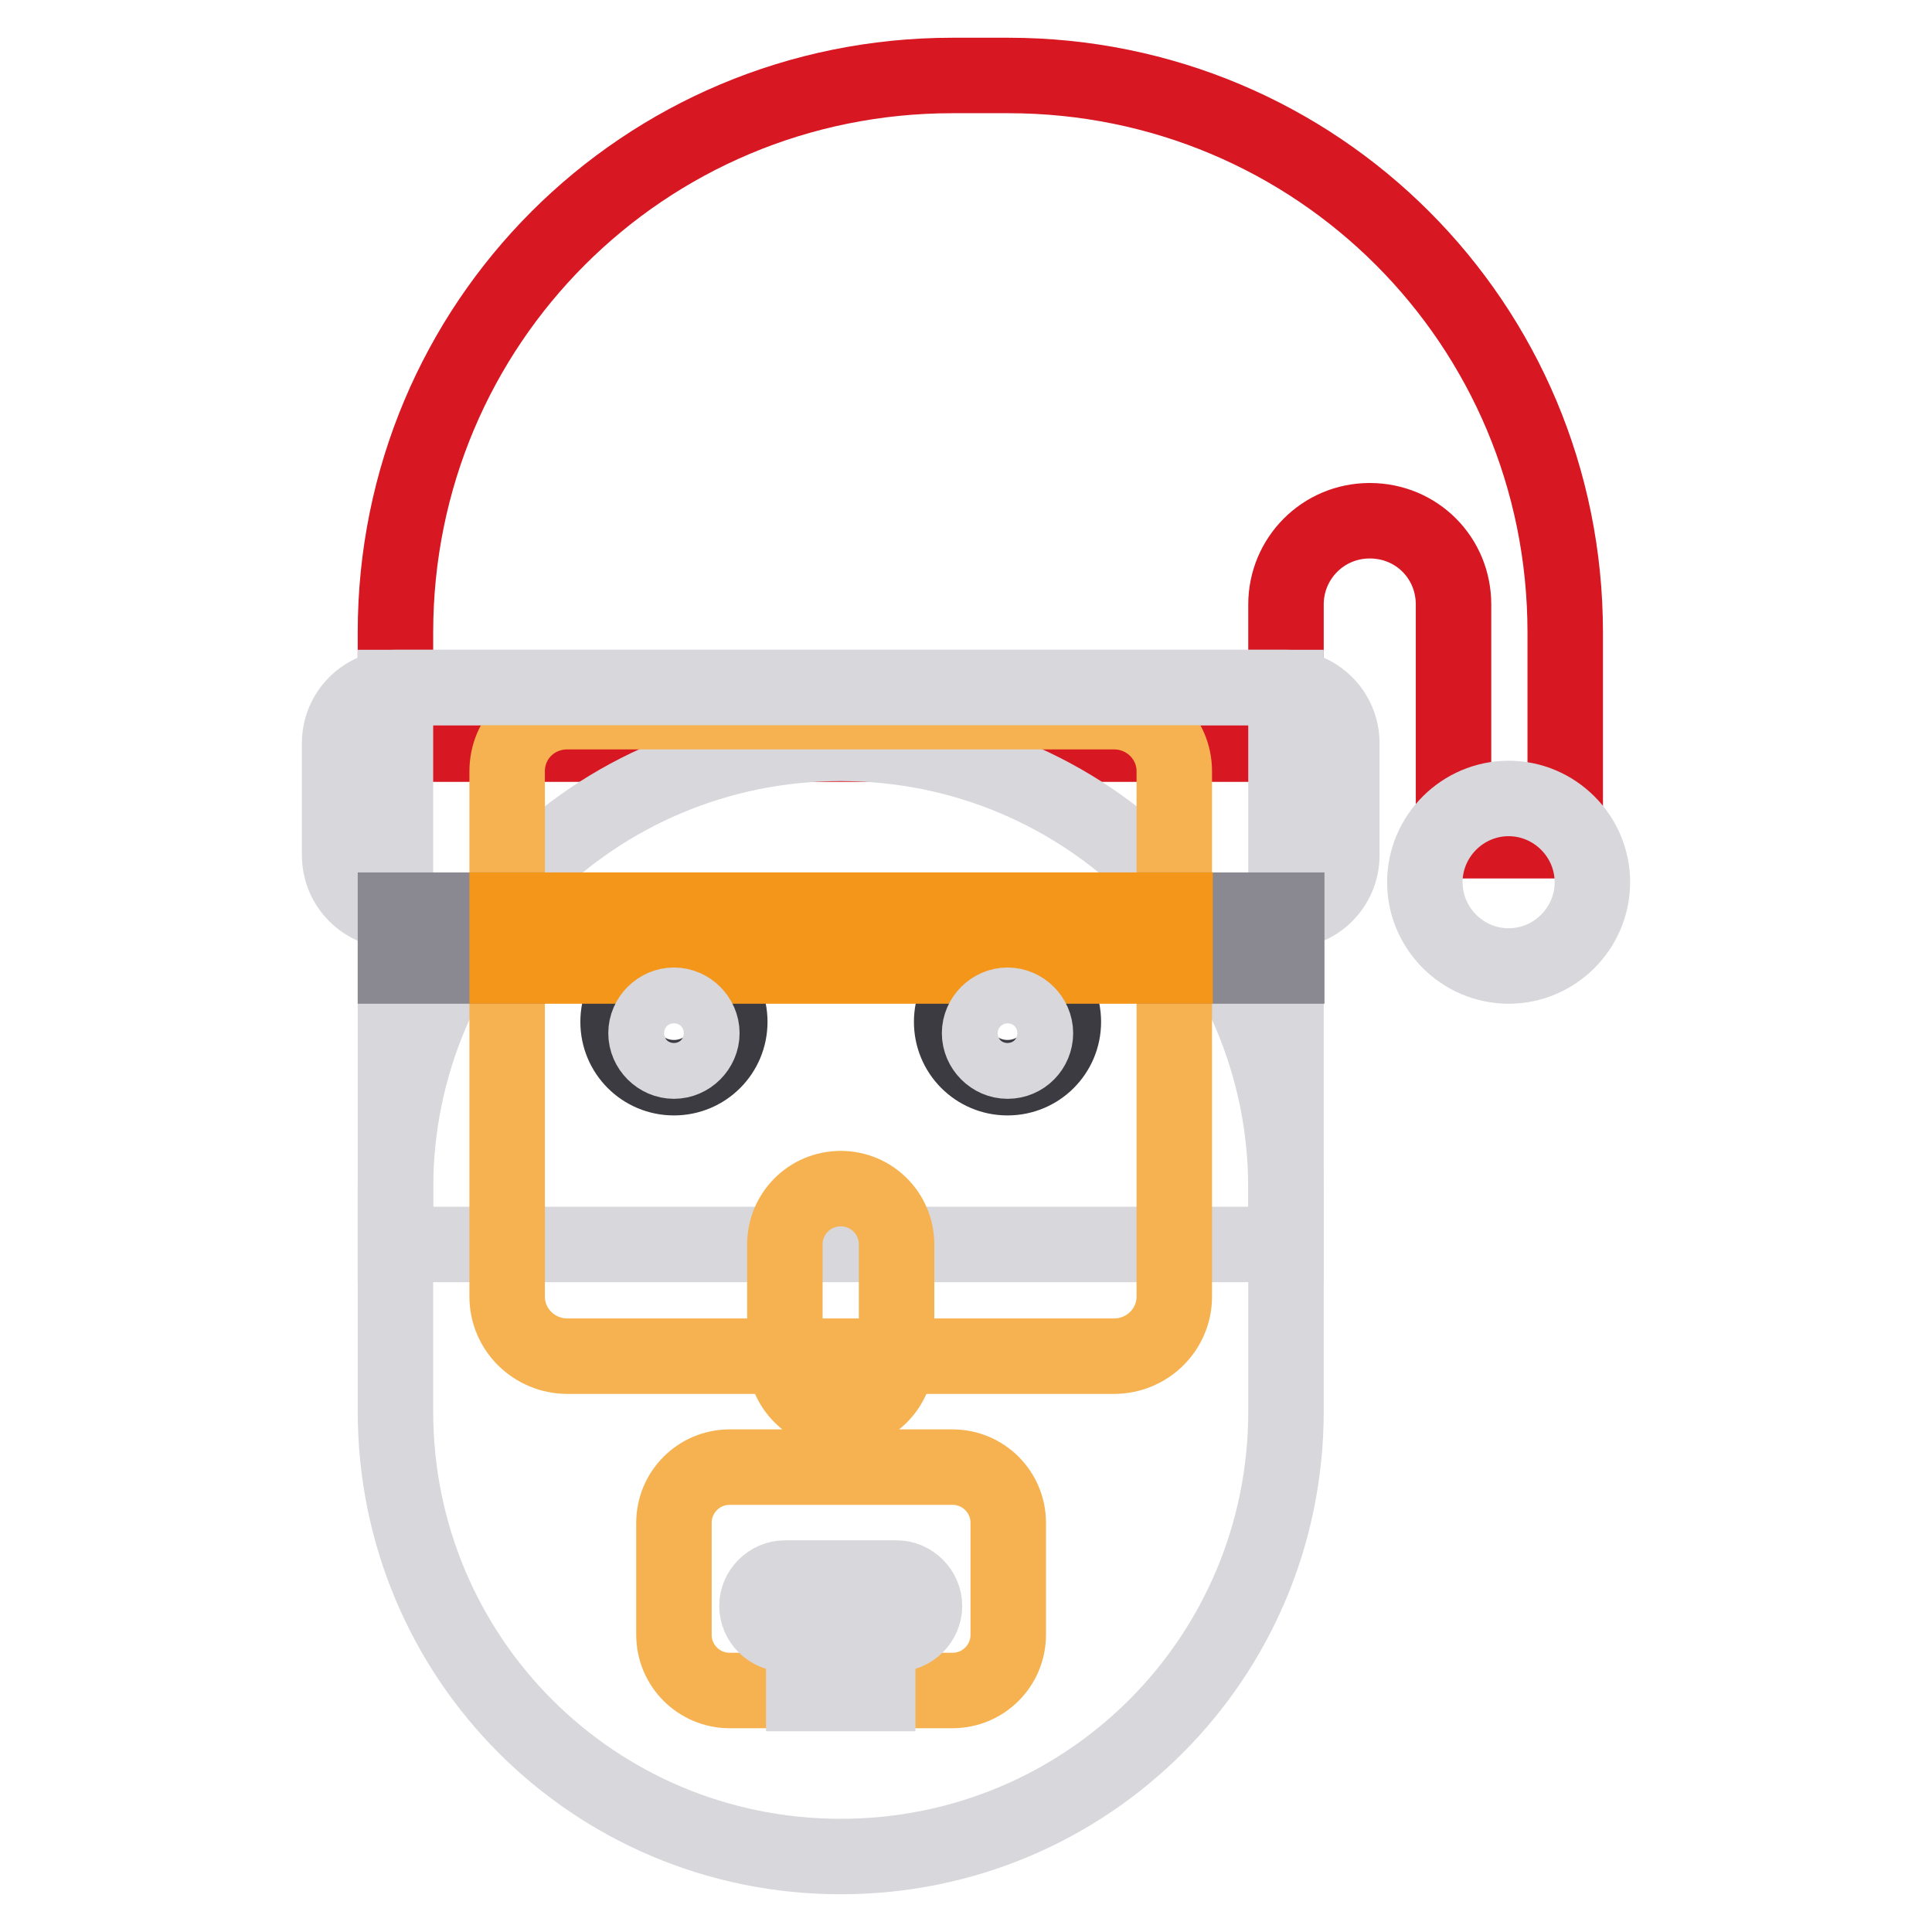
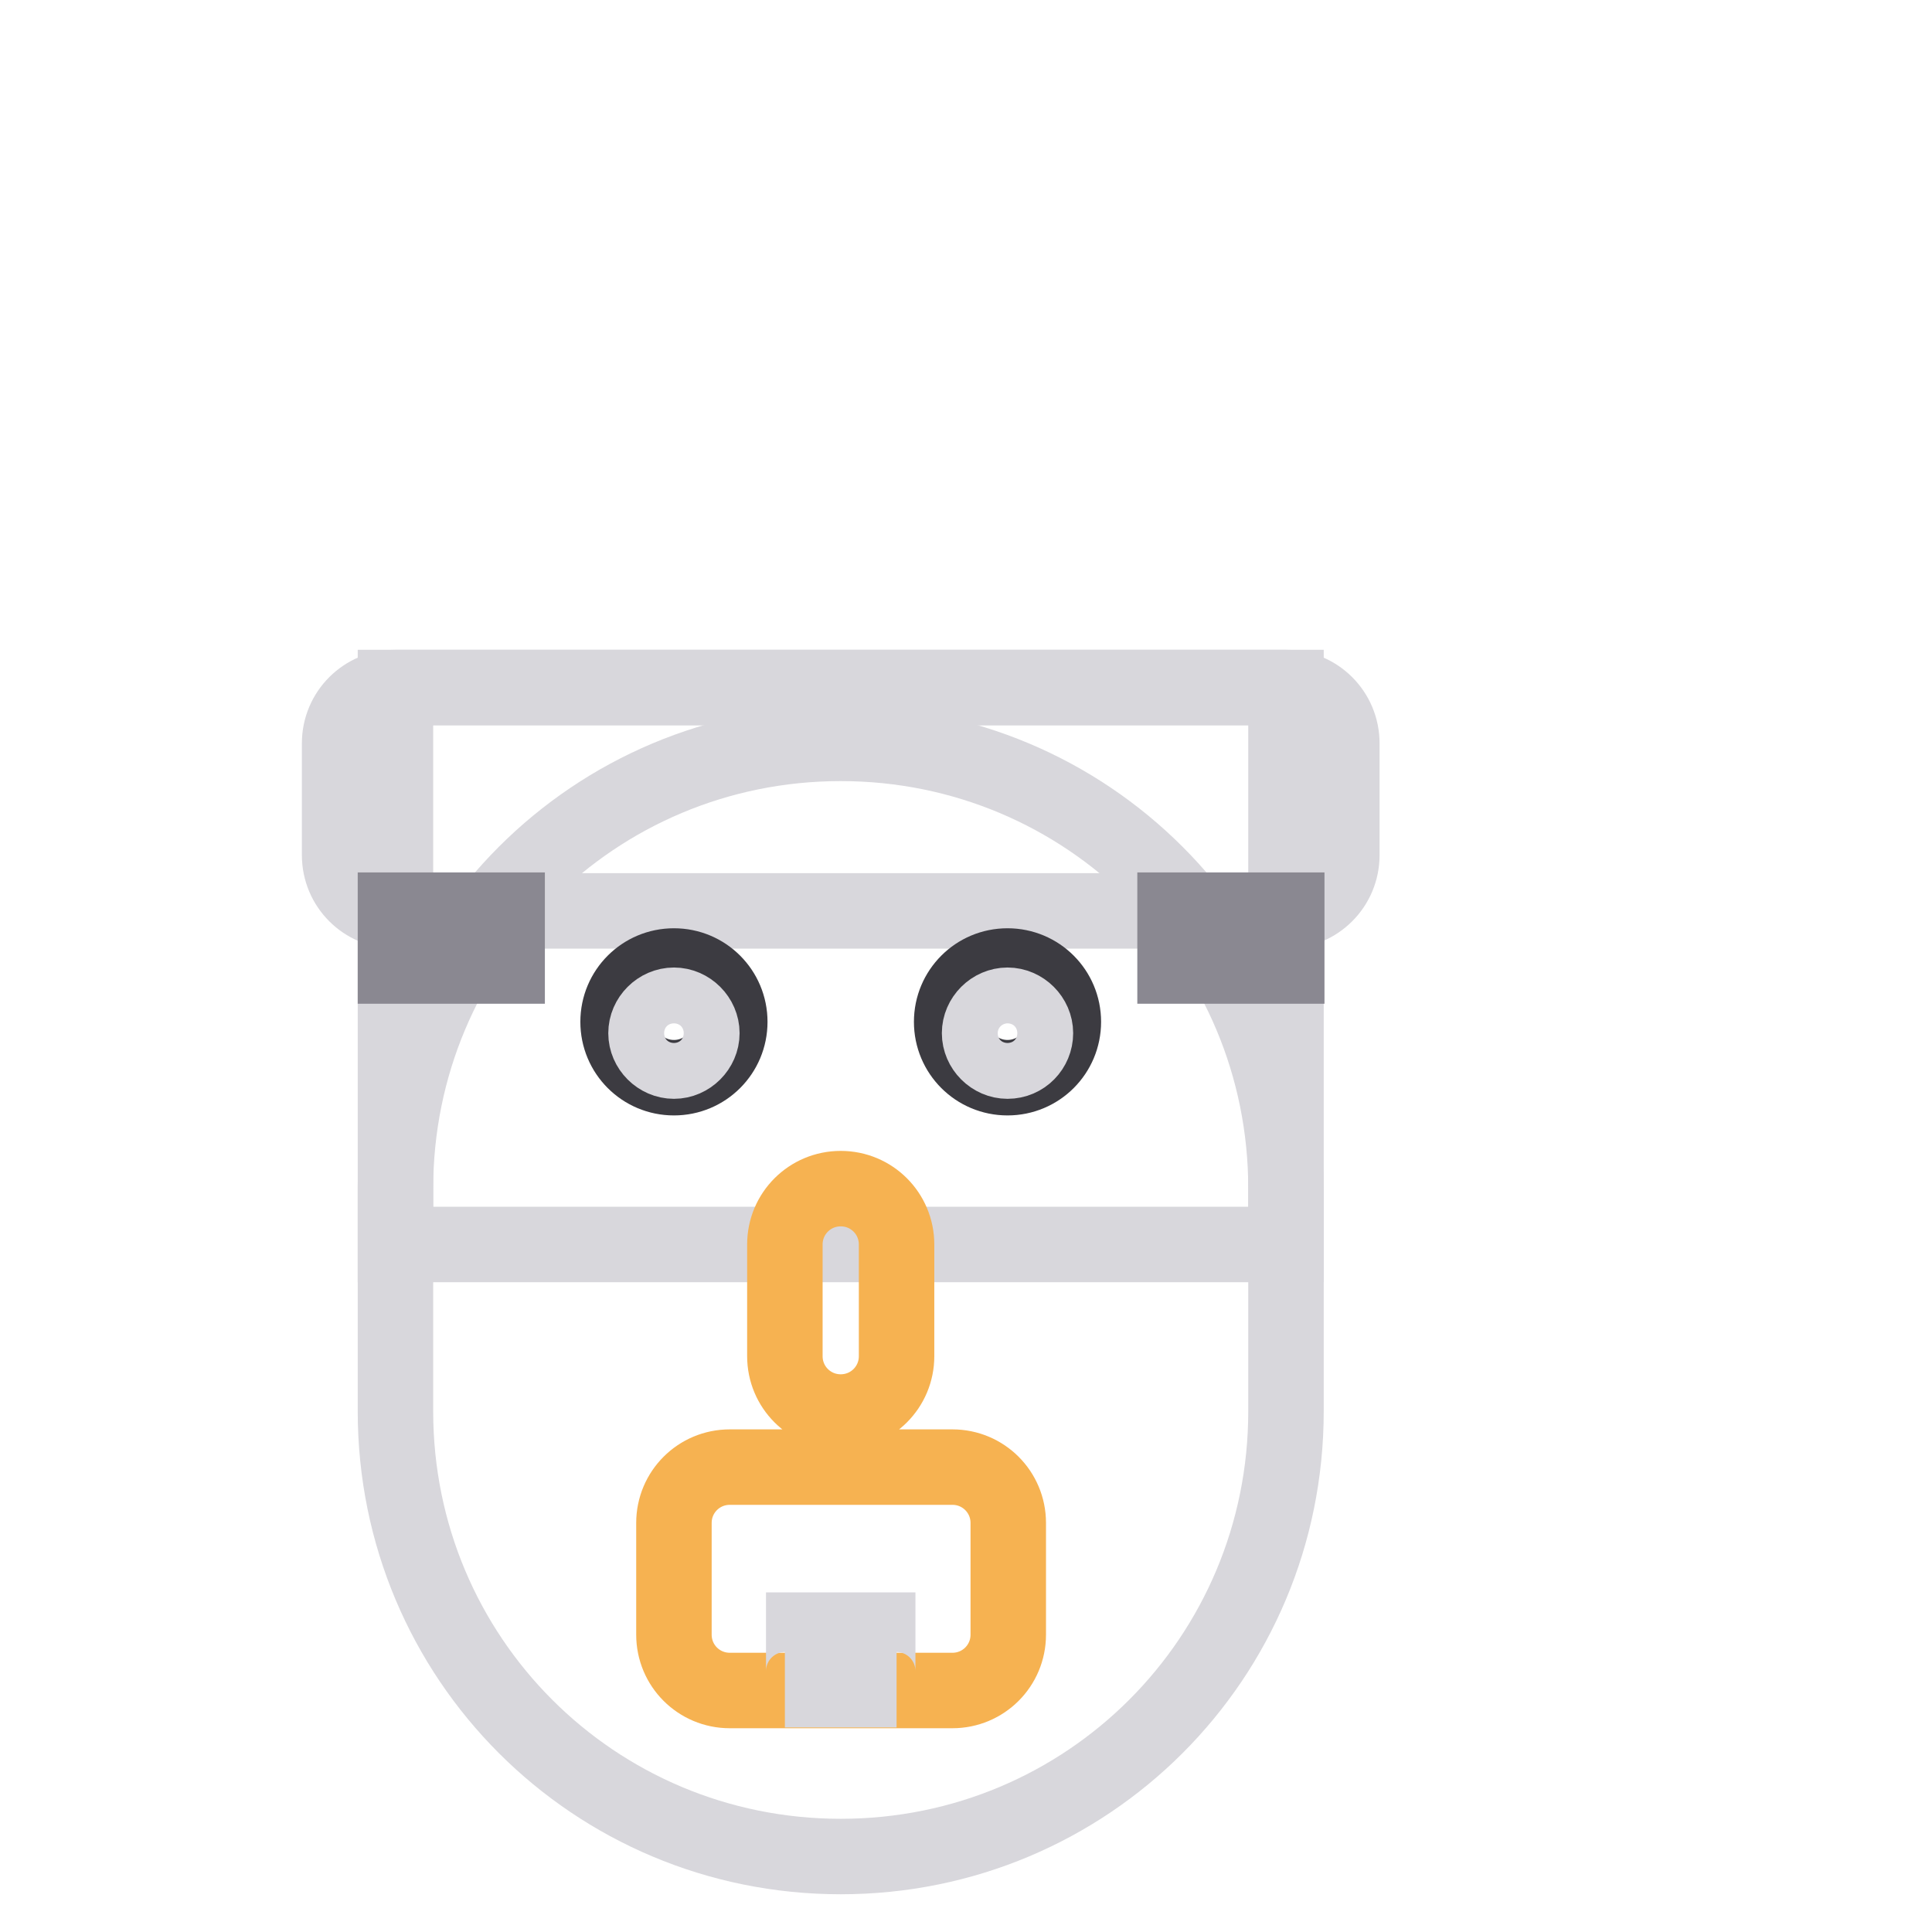
<svg xmlns="http://www.w3.org/2000/svg" version="1.1" x="0px" y="0px" viewBox="0 0 256 256" enable-background="new 0 0 256 256" xml:space="preserve">
  <g>
-     <path stroke-width="10" fill-opacity="0" stroke="#d71722" d="M126.2,10c-40.9,0-73.8,32.9-73.8,73.8v14.8h118V80.1c0-6.1,4.9-11.1,11.1-11.1s11.1,4.9,11.1,11.1v31.3 h14.8V83.8c0-40.9-32.9-73.8-73.8-73.8H126.2z" />
    <path stroke-width="10" fill-opacity="0" stroke="#d8d7dc" d="M52.4,91.1h118v73.8h-118V91.1z" />
    <path stroke-width="10" fill-opacity="0" stroke="#d8d7dc" d="M111.4,98.5c32.7,0,59,26.3,59,59V187c0,32.7-26.3,59-59,59c-32.7,0-59-26.3-59-59v-29.5 C52.4,124.8,78.7,98.5,111.4,98.5z" />
-     <path stroke-width="10" fill-opacity="0" stroke="#f6b251" d="M75.2,94.3h72.4c4.4,0,8,3.5,8,7.9v69.6c0,4.4-3.6,7.9-8,7.9H75.2c-4.4,0-8-3.5-8-7.9v-69.6 C67.2,97.8,70.7,94.3,75.2,94.3z" />
    <path stroke-width="10" fill-opacity="0" stroke="#f6b251" d="M111.4,157.5c4.1,0,7.4,3.3,7.4,7.4v14.8c0,4.1-3.3,7.4-7.4,7.4s-7.4-3.3-7.4-7.4v-14.8 C104,160.8,107.3,157.5,111.4,157.5z M96.7,194.4h29.5c4.1,0,7.4,3.3,7.4,7.4v14.8c0,4.1-3.3,7.4-7.4,7.4H96.7 c-4.1,0-7.4-3.3-7.4-7.4v-14.8C89.3,197.7,92.6,194.4,96.7,194.4z" />
-     <path stroke-width="10" fill-opacity="0" stroke="#d8d7dc" d="M104,209.1h14.8c2,0,3.7,1.7,3.7,3.7c0,2-1.7,3.7-3.7,3.7H104c-2,0-3.7-1.7-3.7-3.7 C100.3,210.8,102,209.1,104,209.1z M104,216.5c1.4,0,2.5,1.1,2.5,2.5v5.4h4.9v-7.9H104z M118.8,216.5c-1.4,0-2.5,1.1-2.5,2.5l0,0 v5.4h-4.9v-7.9H118.8z" />
    <path stroke-width="10" fill-opacity="0" stroke="#d8d7dc" d="M104,223.9c1.4,0,2.5-1.1,2.5-2.5V216h4.9v7.9H104z M118.8,223.9c-1.4,0-2.5-1.1-2.5-2.5l0,0V216h-4.9v7.9 H118.8z M52.4,91.1h118c4.1,0,7.4,3.3,7.4,7.4v14.8c0,4.1-3.3,7.4-7.4,7.4h-118c-4.1,0-7.4-3.3-7.4-7.4V98.5 C45,94.4,48.3,91.1,52.4,91.1z" />
    <path stroke-width="10" fill-opacity="0" stroke="#3c3b41" d="M96.7,135.4c0,4.1-3.3,7.4-7.4,7.4l0,0c-4.1,0-7.4-3.3-7.4-7.4l0,0c0-4.1,3.3-7.4,7.4-7.4l0,0 C93.4,128,96.7,131.3,96.7,135.4L96.7,135.4z M140.9,135.4c0,4.1-3.3,7.4-7.4,7.4l0,0c-4.1,0-7.4-3.3-7.4-7.4l0,0 c0-4.1,3.3-7.4,7.4-7.4l0,0C137.6,128,140.9,131.3,140.9,135.4L140.9,135.4z" />
-     <path stroke-width="10" fill-opacity="0" stroke="#d8d7dc" d="M211,116.9c0,6.1-5,11.1-11.1,11.1s-11.1-5-11.1-11.1s5-11.1,11.1-11.1S211,110.8,211,116.9z" />
    <path stroke-width="10" fill-opacity="0" stroke="#8a8891" d="M52.4,120.6h14.8v7.4H52.4V120.6z M155.7,120.6h14.8v7.4h-14.8V120.6z" />
-     <path stroke-width="10" fill-opacity="0" stroke="#f3961a" d="M67.2,120.6h88.5v7.4H67.2V120.6z" />
    <path stroke-width="10" fill-opacity="0" stroke="#d8d7dc" d="M93,136.9c0,2-1.7,3.7-3.7,3.7s-3.7-1.7-3.7-3.7c0-2,1.7-3.7,3.7-3.7S93,134.9,93,136.9z M137.2,136.9 c0,2-1.6,3.7-3.7,3.7c-2,0-3.7-1.7-3.7-3.7c0-2,1.7-3.7,3.7-3.7C135.5,133.2,137.2,134.9,137.2,136.9z" />
  </g>
</svg>